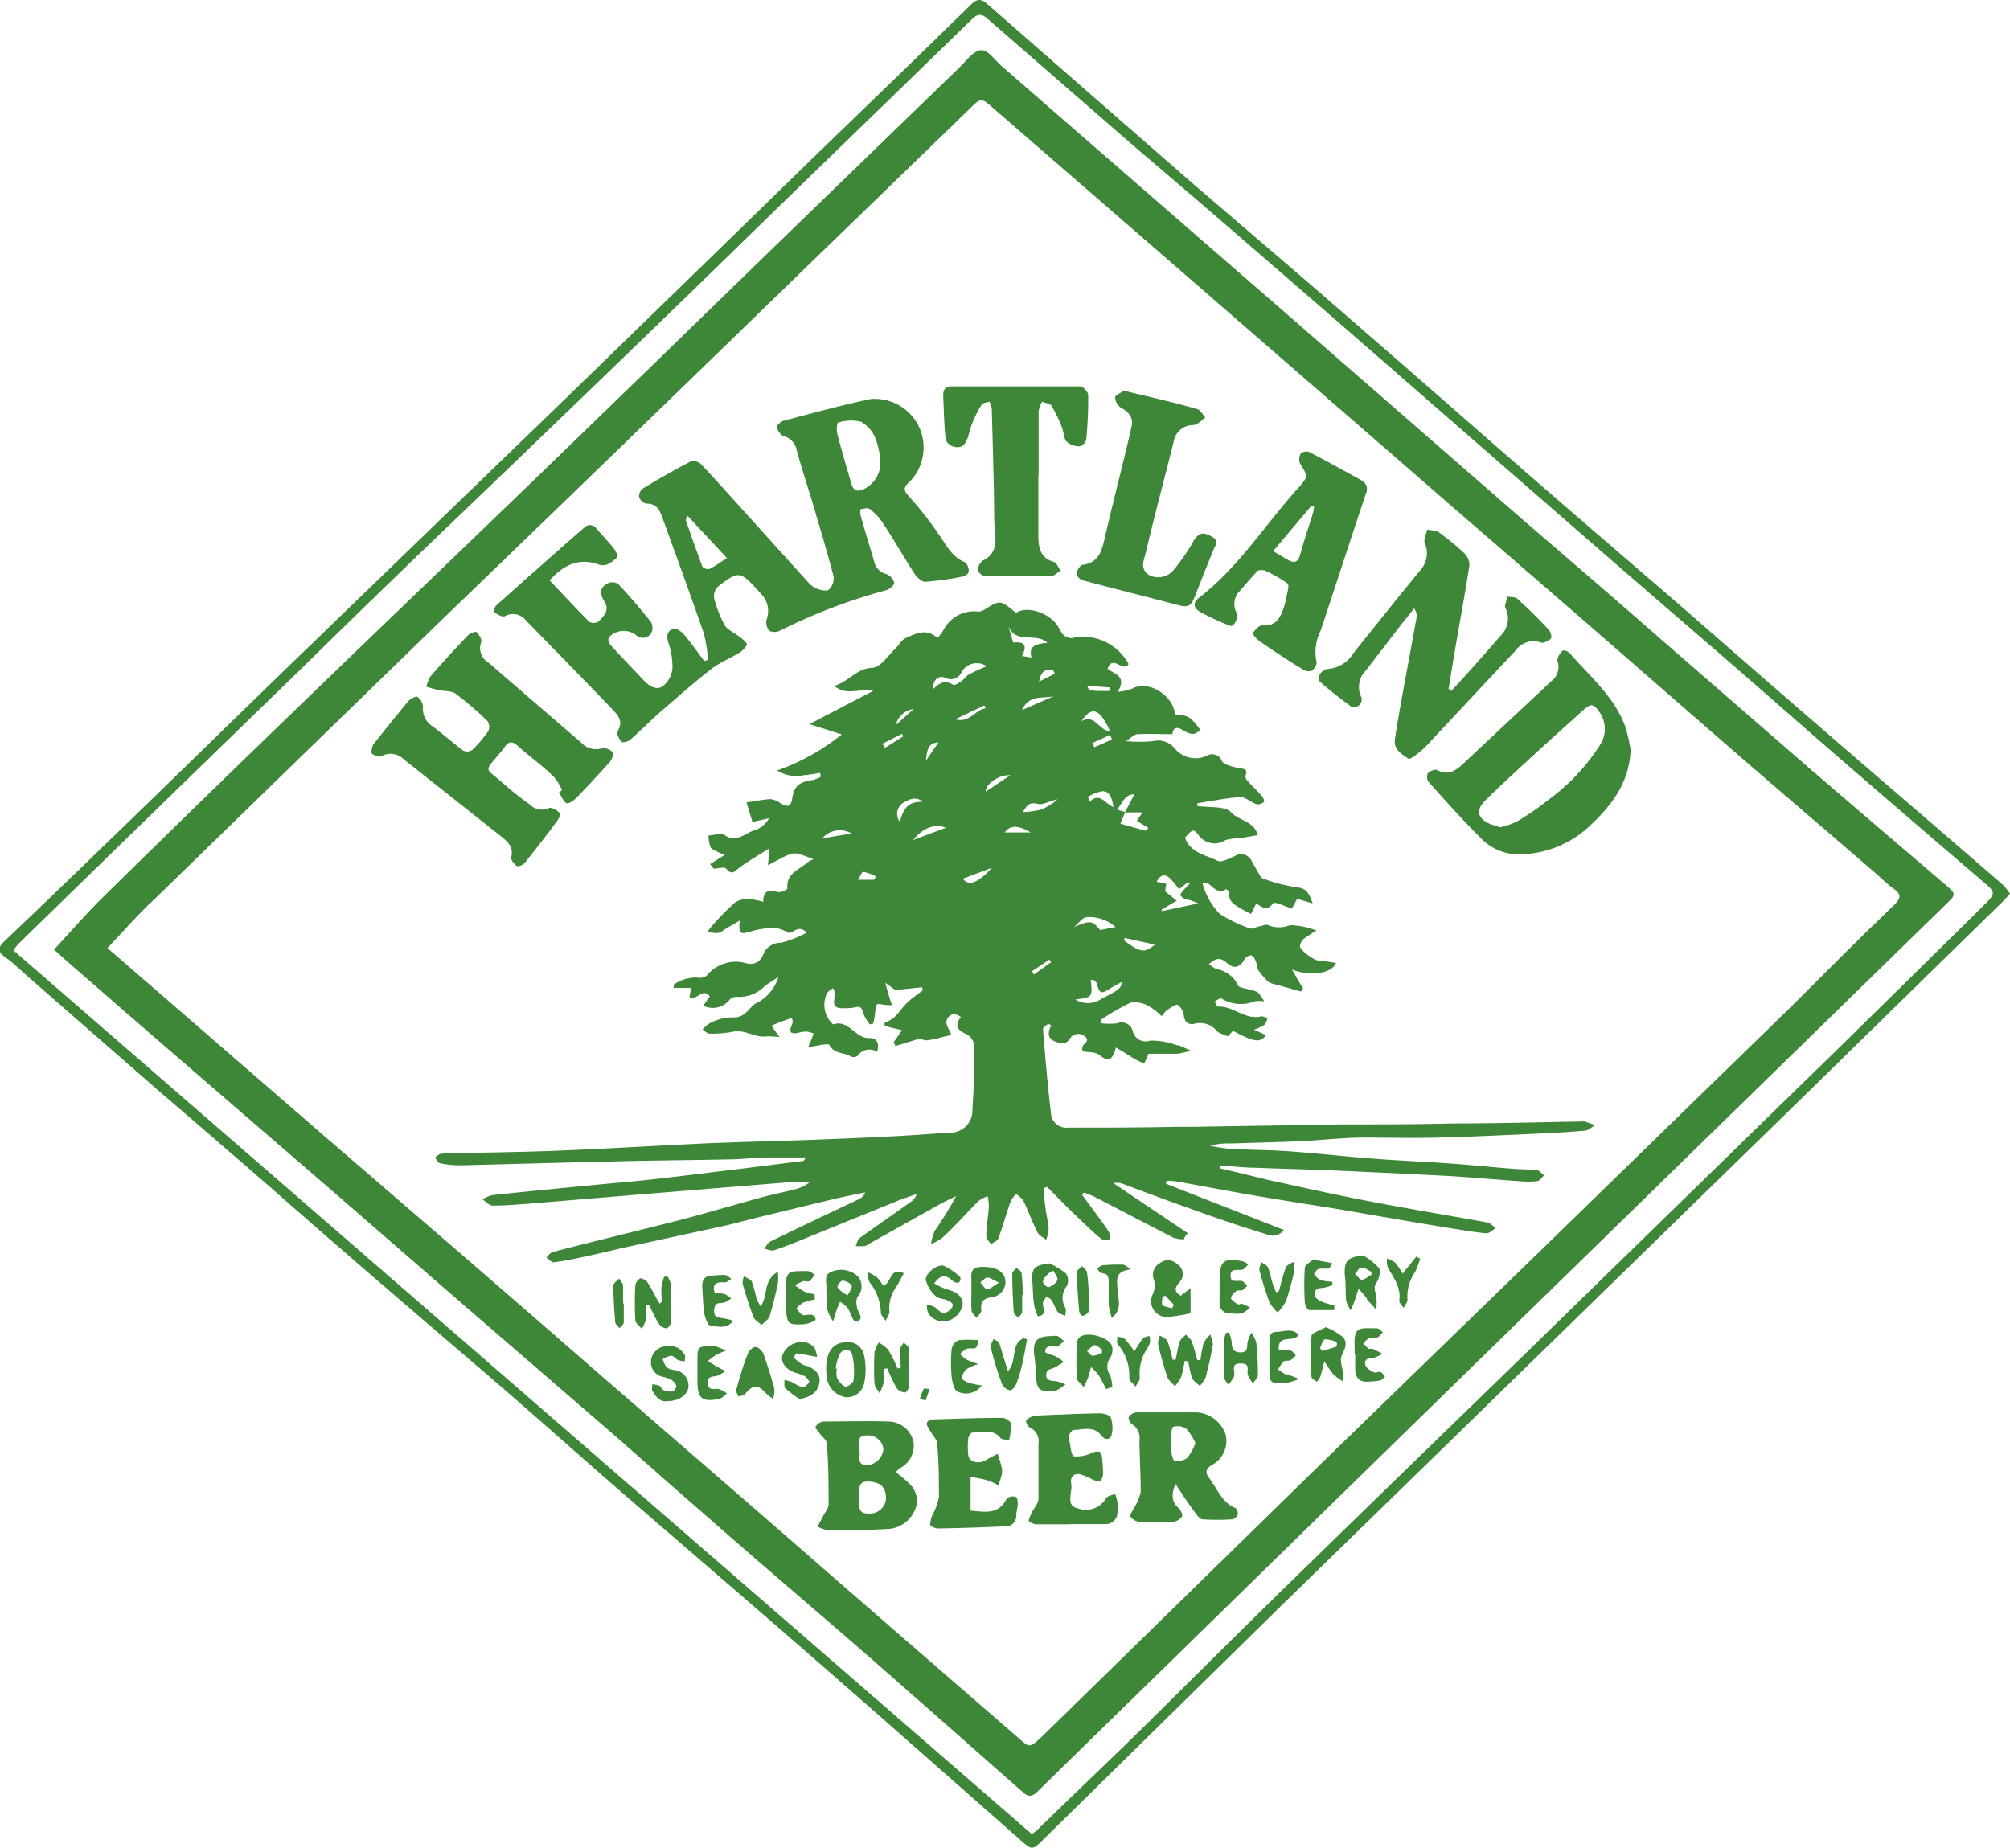
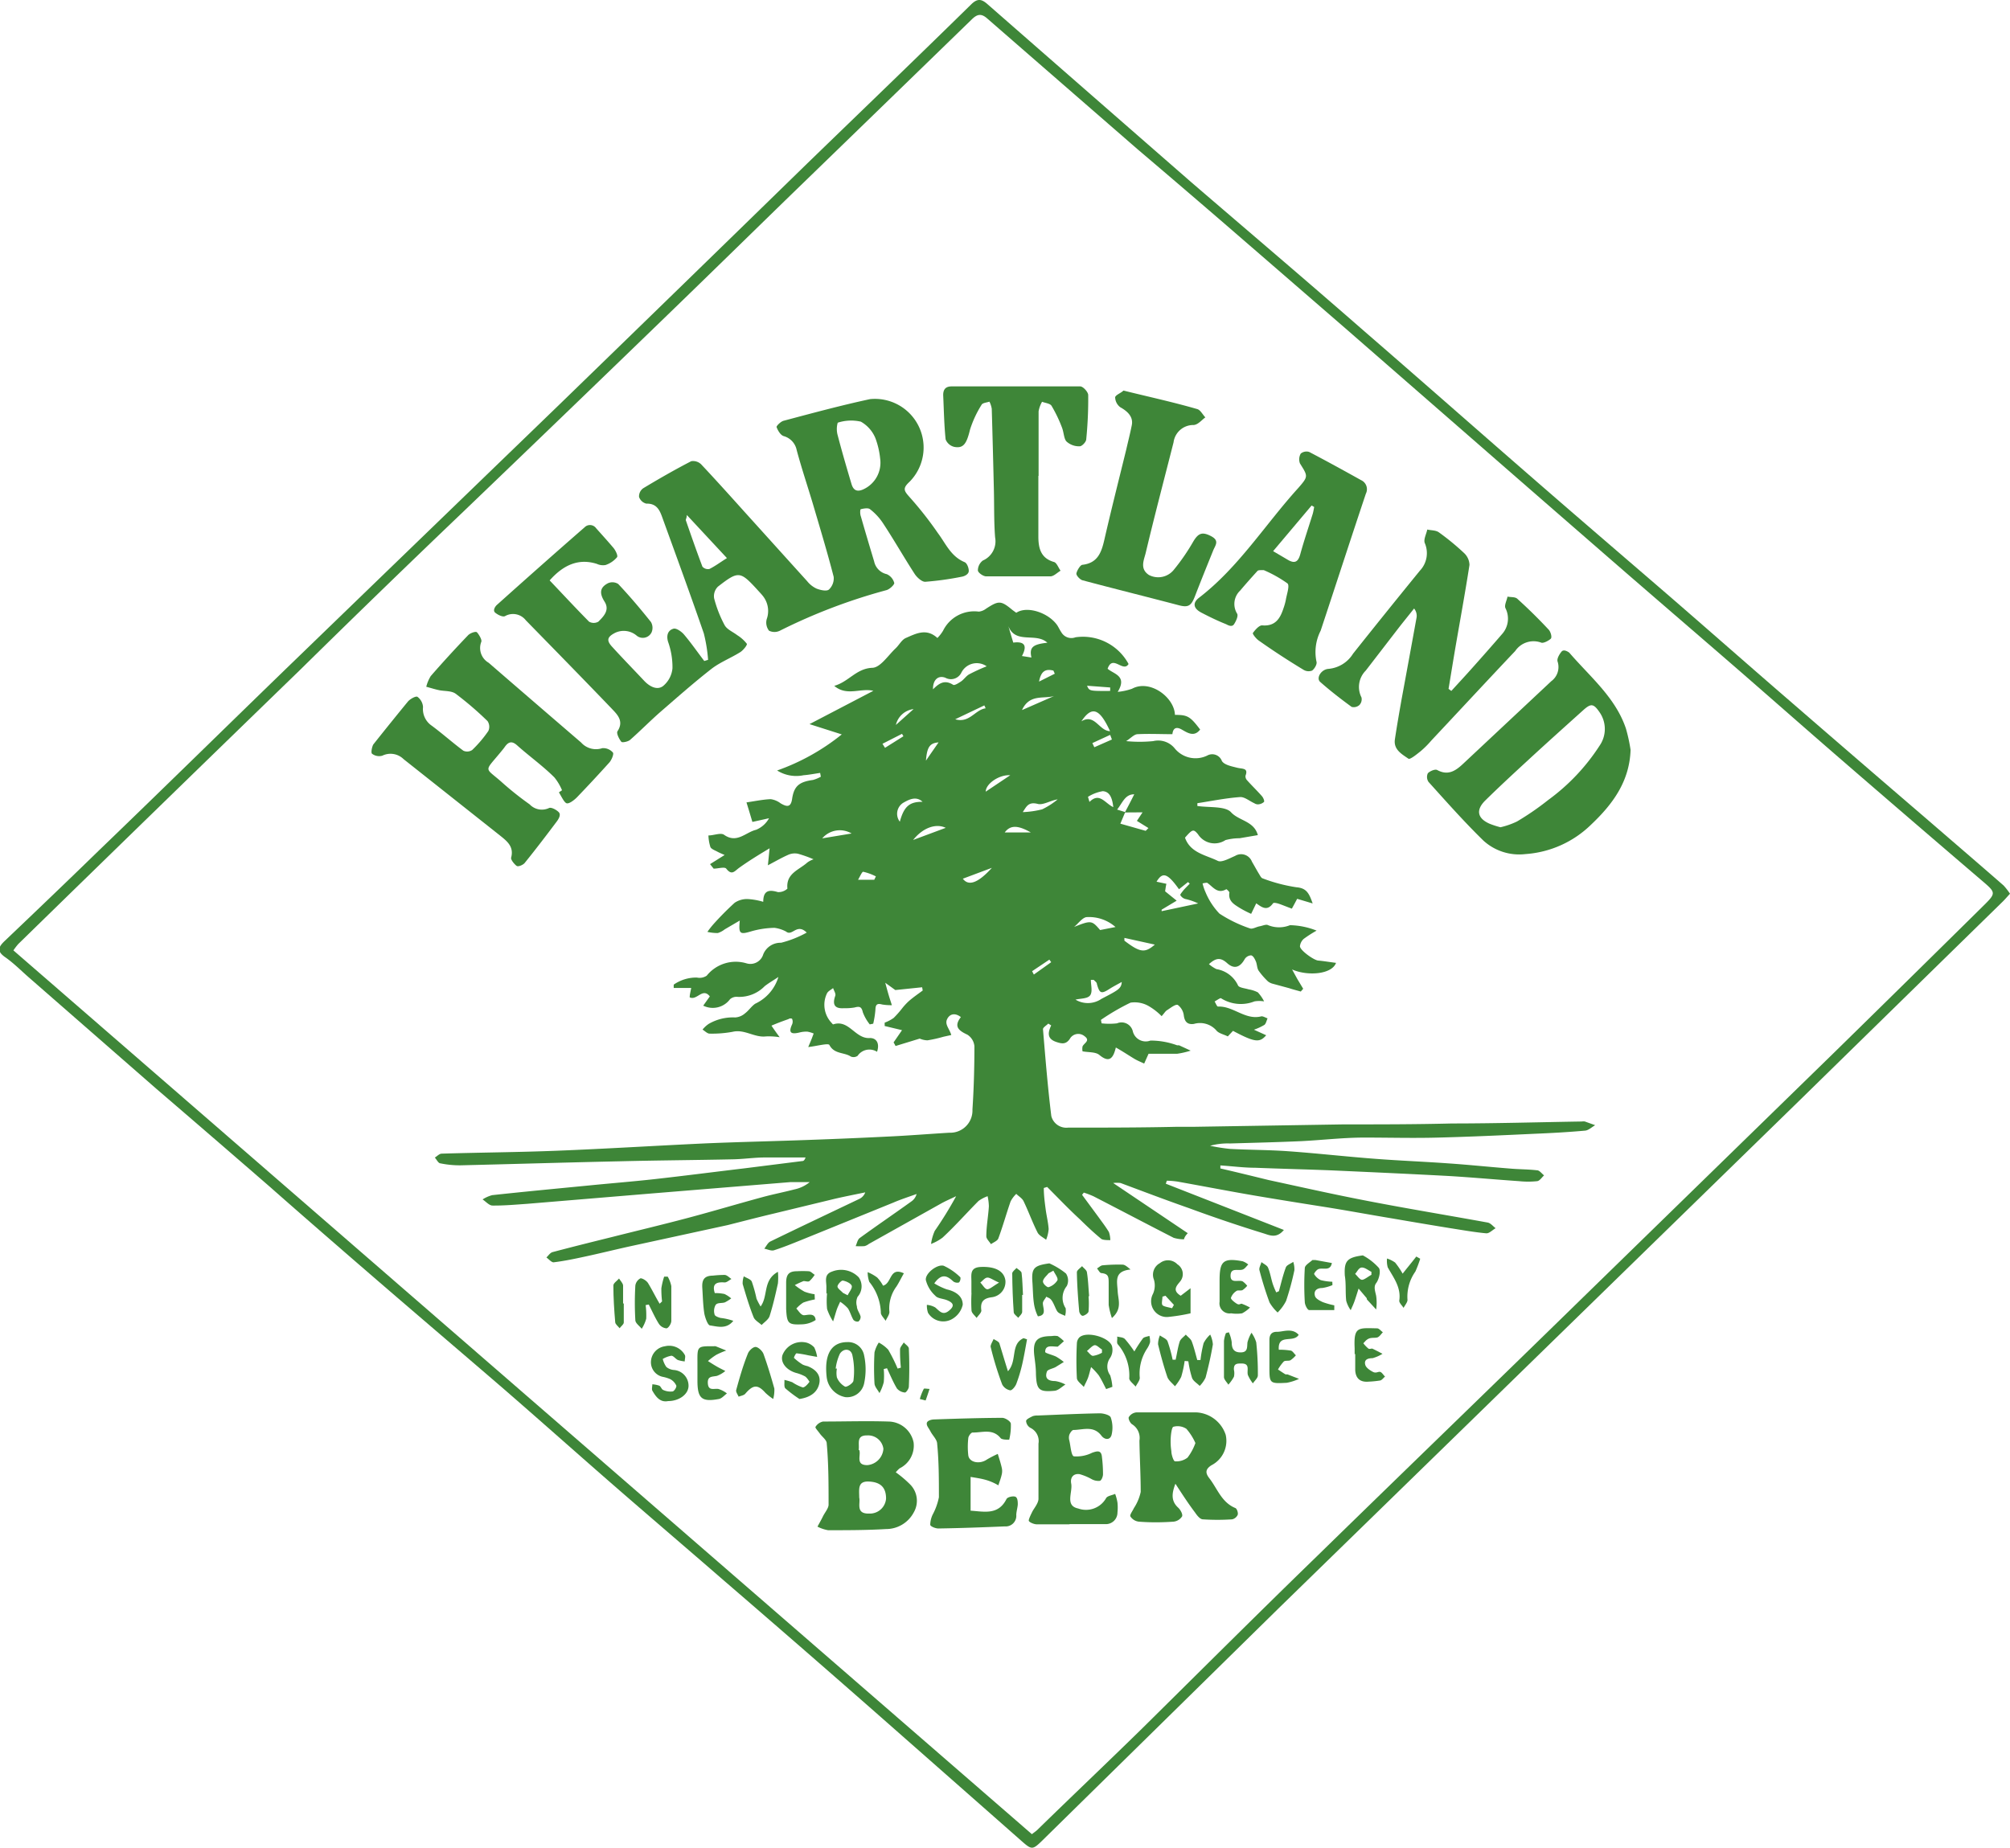
<svg xmlns="http://www.w3.org/2000/svg" viewBox="0 0 173.81 159.81">
  <defs>
    <style>.cls-1{fill:#3e8638;}</style>
  </defs>
  <title>hertland_logo</title>
  <g id="レイヤー_2" data-name="レイヤー 2">
    <g id="image">
      <g id="OYhaIL">
        <path class="cls-1" d="M173.81,77.3c-.26.28-.46.52-.68.73q-8.72,8.53-17.43,17.06l-27.68,27-17.44,17L90.13,159.19c-.86.84-.92.81-1.84,0q-6.5-5.73-13-11.45-6.3-5.53-12.65-11c-3.28-2.85-6.59-5.67-9.87-8.53s-6.79-6-10.21-8.94-7.09-6.07-10.62-9.12c-2.9-2.51-5.77-5-8.66-7.55q-4.86-4.22-9.75-8.42L2.45,84.5c-.65-.57-1.27-1.2-2-1.71s-.6-.87-.06-1.39c2.73-2.6,5.46-5.21,8.16-7.84C14.33,68,20.05,62.37,25.81,56.8Q37.08,45.9,48.36,35q10.72-10.4,21.41-20.83C74.51,9.58,79.27,5,84,.36c.52-.5.87-.46,1.39,0Q94.2,8.07,103,15.75C108,20.05,113,24.3,117.92,28.6c4.78,4.14,9.52,8.32,14.29,12.47,3.65,3.18,7.32,6.33,11,9.5s7.52,6.56,11.29,9.82q6.15,5.33,12.31,10.62c2.15,1.86,4.31,3.71,6.45,5.58A5.85,5.85,0,0,1,173.81,77.3ZM89.23,158.64c.19-.15.33-.24.46-.36,3-2.93,6.07-5.84,9.07-8.78,5.06-5,10.07-10,15.14-14.92,7.66-7.48,15.37-14.92,23-22.38l21.64-21.1q6.43-6.3,12.85-12.64c1.27-1.25,1.25-1.22-.11-2.38q-6.15-5.26-12.26-10.55c-2.92-2.53-5.81-5.08-8.72-7.61-3.7-3.21-7.42-6.4-11.11-9.61s-7.44-6.47-11.15-9.71L116.33,28.39l-9.79-8.48c-2.72-2.35-5.45-4.69-8.17-7q-6.5-5.65-13-11.31c-.51-.45-.86-.39-1.33.07Q76.29,9.2,68.51,16.74c-3.62,3.52-7.22,7.05-10.85,10.56Q48.9,35.78,40.1,44.22,33,51,26,57.89,13.75,69.77,1.58,81.65a5.46,5.46,0,0,0-.42.55Z" />
-         <path class="cls-1" d="M4.67,82.14c1.47-1.59,2.78-3.11,4.2-4.51q8.27-8.13,16.6-16.17c7.09-6.86,14.22-13.68,21.32-20.54q10.08-9.75,20.13-19.54Q74.94,13.6,83,5.8c.57-.55,1.18-1.42,1.82-1.46s1.21.87,1.8,1.38L104.87,21.6q5.52,4.78,11,9.57,7.9,6.88,15.81,13.78c4,3.45,8,6.87,11.91,10.31,4.34,3.76,8.67,7.55,13,11.3q5.82,5,11.68,10c.87.75.89.79.07,1.59l-37.46,36.57q-15.06,14.7-30.09,29.41c-3.69,3.61-7.4,7.21-11.09,10.84-.45.44-.76.47-1.23.06Q82,149.3,75.46,143.57c-3.63-3.17-7.3-6.29-10.93-9.44-3.81-3.31-7.6-6.65-11.41-10q-6.93-6-13.88-12l-10-8.69q-5.42-4.69-10.86-9.38Q12.12,88.66,5.86,83.2C5.4,82.81,5,82.4,4.67,82.14ZM9.29,82l.74.64L28,98.22q6,5.18,12,10.35,6.23,5.39,12.42,10.79l13.94,12.09c3.76,3.27,7.52,6.56,11.29,9.83q5.19,4.51,10.37,9c1,.88,1,.92,2,0q12.28-12,24.54-24,9.27-9,18.54-18,10.83-10.55,21.66-21.09c3-3,6-6,9.05-8.94.46-.45.7-.84,0-1.34s-1.1-.94-1.65-1.41c-4-3.46-8.06-6.91-12.07-10.39-4.34-3.76-8.66-7.55-13-11.32l-12.24-10.6c-3.33-2.89-6.65-5.8-10-8.69l-14.2-12.34L85.86,9.33c-1-.89-1.07-.87-2,.07Q71.36,21.5,58.89,33.61,48.51,43.68,38.1,53.71q-12.36,12-24.68,24C12,79,10.73,80.49,9.29,82Z" />
        <path class="cls-1" d="M102.38,107.19a3.13,3.13,0,0,1-.89-.13c-2.32-1.19-4.62-2.4-6.93-3.59a7.67,7.67,0,0,0-.84-.32l-.15.19L95,105.28c.3.42.62.83.89,1.28a2.18,2.18,0,0,1,.12.7c-.26,0-.6,0-.77-.1-.65-.53-1.26-1.11-1.86-1.7-1-.92-1.89-1.86-2.83-2.8l-.29.09c0,.61.08,1.23.16,1.83s.22,1.14.26,1.72a3.15,3.15,0,0,1-.22.93c-.26-.21-.62-.37-.75-.65-.44-.87-.77-1.8-1.2-2.69-.12-.25-.42-.42-.63-.63a2.47,2.47,0,0,0-.49.65c-.37,1.06-.67,2.15-1.06,3.2-.08.22-.42.34-.64.5-.14-.23-.4-.46-.4-.68,0-.87.17-1.73.22-2.6a4.41,4.41,0,0,0-.11-.87,3.21,3.21,0,0,0-.78.41c-1,1-2,2.14-3.11,3.17a4,4,0,0,1-1,.55,4.1,4.1,0,0,1,.32-1.13,32.41,32.41,0,0,0,1.85-3c-.45.22-.91.41-1.35.66l-6.2,3.47a1,1,0,0,1-.38.19,6.43,6.43,0,0,1-.76,0c.11-.23.16-.56.35-.7,1.47-1.07,3-2.11,4.46-3.16a1.12,1.12,0,0,0,.46-.65c-.69.25-1.38.47-2,.74l-8,3.25c-.77.31-1.55.63-2.34.88-.24.07-.55-.09-.83-.14.17-.21.3-.51.52-.62,2.57-1.25,5.15-2.47,7.73-3.7a1,1,0,0,0,.48-.55c-.87.18-1.74.35-2.61.55l-5.29,1.28c-1.35.32-2.69.67-4,1l-8.46,1.84c-1.32.29-2.63.62-3.95.9-.87.19-1.75.37-2.64.48-.19,0-.41-.27-.62-.42.17-.16.32-.4.52-.46,1.73-.46,3.47-.89,5.2-1.32,2.18-.55,4.37-1.07,6.55-1.65s4.28-1.21,6.42-1.79c.92-.25,1.85-.43,2.77-.67a3.06,3.06,0,0,0,1.31-.63c-.55,0-1.1,0-1.65,0l-12.21,1-10.57.88c-1,.07-2,.16-3,.15-.29,0-.57-.34-.86-.53a2.9,2.9,0,0,1,.83-.37c2.76-.3,5.53-.56,8.29-.83,1.9-.19,3.8-.34,5.7-.55,2.61-.29,5.22-.63,7.83-.94l5-.63c.1,0,.19-.06.28-.31-1.16,0-2.32,0-3.48,0-.93,0-1.85.14-2.78.16-3.25.07-6.51.09-9.76.17-4.61.1-9.22.24-13.83.35a8.29,8.29,0,0,1-1.72-.17c-.19,0-.33-.33-.49-.5.2-.12.39-.34.6-.34,3.3-.1,6.61-.12,9.91-.25,4.32-.17,8.63-.44,12.95-.64,2.6-.11,5.22-.17,7.83-.26s5.16-.19,7.73-.32c1.83-.08,3.65-.23,5.47-.34a1.92,1.92,0,0,0,2-2c.12-1.83.17-3.65.17-5.48a1.32,1.32,0,0,0-.61-1c-.75-.35-1.2-.7-.56-1.52-.54-.42-1-.25-1.2.2s.21.8.37,1.35l-.68.15a11.4,11.4,0,0,1-1.38.31,1.85,1.85,0,0,1-.67-.15l-2.09.64a3.07,3.07,0,0,0-.17-.31l.73-1.06-1.5-.36c0-.1,0-.19,0-.29a3.4,3.4,0,0,0,.78-.41,8.54,8.54,0,0,0,.74-.84,5.22,5.22,0,0,1,.6-.64c.37-.32.78-.6,1.17-.89l-.05-.28-2.32.24L76.55,85c.1.37.2.74.31,1.11s.18.55.26.83a4.68,4.68,0,0,1-.84-.06c-.43-.12-.57,0-.58.45a8.23,8.23,0,0,1-.19,1.21l-.3.06a3.84,3.84,0,0,1-.6-1.05c-.11-.5-.3-.52-.72-.41a4.59,4.59,0,0,1-.91.06c-.86.06-1-.36-.75-1.08.06-.18-.12-.44-.19-.66-.18.15-.43.26-.53.46a2.27,2.27,0,0,0,.42,2.57s.09.12.12.11c1.37-.46,1.9,1.28,3.18,1.18.58,0,.85.49.61,1.19a1.23,1.23,0,0,0-1.68.35.61.61,0,0,1-.59.06c-.57-.38-1.43-.19-1.85-1-.09-.18-1.1.1-1.83.18.11-.26.21-.49.3-.72l.17-.45a2.67,2.67,0,0,0-.53-.16,2.28,2.28,0,0,0-.69.07c-.7.17-1,.06-.64-.71a.6.6,0,0,0,0-.45c0-.06-.22-.08-.31,0-.48.17-1,.36-1.48.57,0-.08,0,0,0,0,.23.34.47.68.71,1a5.85,5.85,0,0,0-1.18-.07c-1,.12-1.85-.64-2.88-.4a9.76,9.76,0,0,1-2,.16c-.2,0-.41-.23-.61-.35a2.45,2.45,0,0,1,.53-.49A4.16,4.16,0,0,1,63.58,88a1.42,1.42,0,0,0,.85-.36c.32-.24.55-.61.88-.83a3.73,3.73,0,0,0,2-2.31c-.46.31-.85.53-1.19.8a3.07,3.07,0,0,1-2.33.92.86.86,0,0,0-.66.2,1.86,1.86,0,0,1-2.32.56l.57-.8c-.63-.8-1.11.39-1.74.08,0-.23.07-.47.13-.81H58.26a2.54,2.54,0,0,1,0-.29,3.41,3.41,0,0,1,2-.61,1.12,1.12,0,0,0,.85-.16,3.22,3.22,0,0,1,3.44-1.07A1.16,1.16,0,0,0,66,82.54a1.61,1.61,0,0,1,1.54-1,9.19,9.19,0,0,0,2.22-.88c-.87-.85-1.24.36-1.79-.09a2.89,2.89,0,0,0-1-.32,7.71,7.71,0,0,0-2,.3c-1,.3-1.11.23-1-.93l-1.3.76a1.85,1.85,0,0,1-.6.32,4,4,0,0,1-.9-.1,7.84,7.84,0,0,1,.5-.64,25.39,25.39,0,0,1,1.86-1.88,1.91,1.91,0,0,1,1.12-.32A5.81,5.81,0,0,1,66,78c0-1,.51-1.07,1.27-.84a1.14,1.14,0,0,0,.82-.3c-.14-1.32,1-1.61,1.72-2.26a2,2,0,0,1,.54-.28A10.79,10.79,0,0,0,69,73.84a1.4,1.4,0,0,0-.81.08c-.55.24-1.07.54-1.79.92.07-.64.1-1,.15-1.47-1,.6-1.83,1.11-2.65,1.7-.39.29-.62.67-1.1.06-.14-.18-.71,0-1.09,0l-.31-.39,1.26-.79c-.27-.12-.47-.2-.65-.3s-.5-.21-.58-.39a3.71,3.71,0,0,1-.17-1c.46,0,1.06-.26,1.35-.06,1.11.79,1.87-.22,2.77-.43a2.24,2.24,0,0,0,1.12-1l-1.44.32c-.2-.68-.37-1.24-.51-1.69.7-.1,1.4-.25,2.09-.28a1.83,1.83,0,0,1,.86.36c.52.3.89.4,1-.41.17-1.1.63-1.45,1.8-1.61a3.26,3.26,0,0,0,.68-.28l-.06-.33c-.48.07-1,.17-1.43.2a3.1,3.1,0,0,1-2.29-.41,18.91,18.91,0,0,0,5.59-3.12L70,62.63l5.52-2.88c-1.1-.27-2.29.5-3.38-.43,1.25-.35,1.89-1.49,3.27-1.56.69,0,1.33-1,2-1.65.33-.29.55-.77.92-.93.86-.37,1.77-.88,2.73,0a3.27,3.27,0,0,0,.49-.63,3,3,0,0,1,3.09-1.65,1.24,1.24,0,0,0,.62-.25c1.11-.72,1.29-.72,2.29.11l.33.24c.94-.63,2.8,0,3.55,1.09.12.19.22.41.35.6a1,1,0,0,0,1.22.43,4.48,4.48,0,0,1,4.59,2.31c-.47.78-1.38-.86-1.81.41.51.46,1.73.6.87,2a5.21,5.21,0,0,0,1.24-.27c1.55-.84,3.66.74,3.71,2.26,1.09,0,1.32.13,2.18,1.27-.52.67-1.08.29-1.59,0s-.76-.09-.81.4c-1,0-2-.05-3,0-.31,0-.61.36-1,.6a11.9,11.9,0,0,0,2.34,0,1.84,1.84,0,0,1,1.87.64,2.32,2.32,0,0,0,2.8.61.89.89,0,0,1,1.27.47c.21.34.84.46,1.31.58s1,0,.73.7a.51.51,0,0,0,.14.39c.42.47.88.91,1.29,1.38.11.13.23.41.17.49a.83.83,0,0,1-.52.21.57.57,0,0,1-.32-.1c-.41-.18-.84-.56-1.23-.53-1.24.09-2.46.34-3.69.53,0,.08,0,.16,0,.24,1,.15,2.37,0,2.89.52.68.77,2,.76,2.34,2l-1.58.27a4.79,4.79,0,0,0-1.22.16,1.7,1.7,0,0,1-2.38-.51c-.39-.46-.47-.44-1.12.3.46,1.32,1.8,1.5,2.82,2,.33.18,1-.2,1.51-.42a1,1,0,0,1,1.46.5c.22.37.42.75.65,1.12.07.12.16.29.27.32a14,14,0,0,0,2.92.77c.88.07,1.1.52,1.41,1.4l-1.34-.4c-.13.24-.27.51-.46.85-.36-.13-.7-.27-1-.38s-.57-.16-.63-.08c-.52.73-1,.31-1.45,0l-.44.91a9,9,0,0,1-1-.52c-.47-.3-1-.58-.88-1.32,0-.08-.24-.3-.27-.29-.78.45-1.16-.23-1.66-.56,0,0-.17,0-.39.06a4.09,4.09,0,0,0,.26.77,6,6,0,0,0,1.2,1.84,11.52,11.52,0,0,0,2.64,1.28c.22.08.54-.13.82-.18s.57-.2.75-.1a2.52,2.52,0,0,0,1.89,0,6.58,6.58,0,0,1,2.3.47,10.23,10.23,0,0,0-1.12.72,1,1,0,0,0-.32.63c0,.35,1.2,1.21,1.58,1.24s1,.13,1.54.2c-.36,1-2.46,1.16-3.8.57l.45.82.51.85-.21.24c-.34-.1-.68-.18-1-.29L110,85.07a1.13,1.13,0,0,1-.36-.19,6.36,6.36,0,0,1-.8-.92c-.15-.22-.13-.54-.24-.8s-.24-.49-.41-.53a.69.69,0,0,0-.56.33c-.41.73-.92.88-1.52.34s-1-.42-1.57.09a3,3,0,0,0,.65.43,2.5,2.5,0,0,1,1.86,1.4c.08.21.6.25.92.35a2.78,2.78,0,0,1,.8.26,3.48,3.48,0,0,1,.54.78,2.55,2.55,0,0,0-.83,0,3.2,3.2,0,0,1-2.91-.28c-.09,0-.36.19-.54.29.1.15.2.45.3.44,1.33-.06,2.36,1.21,3.76.84.15,0,.35.12.52.18-.09.19-.13.44-.27.56a4.7,4.7,0,0,1-.91.42l1.06.48c-.57.67-1,.61-2.87-.38l-.45.48c-.35-.18-.8-.26-1-.53a1.88,1.88,0,0,0-1.93-.55c-.5.07-.79-.13-.87-.71a1.34,1.34,0,0,0-.52-.93c-.2-.09-.63.26-.93.45-.14.08-.23.25-.47.52A5.26,5.26,0,0,0,99.3,87a2.42,2.42,0,0,0-1.54-.28,19.37,19.37,0,0,0-2.56,1.49l.06.3a5.89,5.89,0,0,0,1.33,0,1,1,0,0,1,1.37.7,1.15,1.15,0,0,0,1.52.79,6.63,6.63,0,0,1,2.31.41l.17,0,1,.46a7,7,0,0,1-1.16.27c-.85,0-1.72,0-2.48,0l-.38.85c-.27-.13-.55-.24-.81-.39-.52-.31-1-.64-1.64-1-.24,1-.6,1.33-1.43.64-.33-.27-.93-.21-1.45-.31a1.15,1.15,0,0,1,0-.42c.12-.29.71-.5.17-.89a.84.84,0,0,0-1.28.25c-.32.45-.65.42-1.13.26-.81-.26-.79-.77-.47-1.44l-.25-.16c-.16.16-.47.34-.46.49.21,2.5.41,5,.72,7.51a1.34,1.34,0,0,0,1.45,1c3.1,0,6.21,0,9.32-.07.49,0,1,0,1.48,0l13-.21c3.14,0,6.27,0,9.4-.08,3.74,0,7.49-.11,11.23-.17a.75.75,0,0,1,.26,0l.89.32c-.29.16-.58.45-.88.47-1.44.13-2.89.21-4.33.27-2.78.13-5.57.26-8.35.33-2.14.06-4.28,0-6.41,0-1.82,0-3.64.22-5.46.31-2,.09-4.1.14-6.15.2a5.73,5.73,0,0,0-1.72.2,16.62,16.62,0,0,0,1.72.27c1.65.09,3.3.08,5,.2,2.54.18,5.06.47,7.6.66,2.08.16,4.17.24,6.25.39,1.79.12,3.57.31,5.36.45.78.07,1.56.06,2.34.15.22,0,.41.29.61.44-.2.18-.38.48-.6.5a7.41,7.41,0,0,1-1.56,0c-2.05-.14-4.09-.33-6.14-.45-3.35-.18-6.69-.33-10-.48-2.23-.09-4.46-.14-6.69-.23-1,0-2-.14-3-.2l0,.26c1.39.32,2.77.66,4.16,1,2.86.62,5.7,1.26,8.57,1.81,3.45.67,6.93,1.24,10.39,1.87.25.05.46.32.68.49-.27.15-.55.46-.81.44-1-.09-2.06-.28-3.09-.44q-2.52-.41-5-.84c-2-.33-3.92-.69-5.88-1s-4.1-.65-6.15-1-4.38-.8-6.56-1.19a7.45,7.45,0,0,0-.94-.08l-.09.26,10.21,4c-.62.75-1.21.47-1.71.31q-3.25-1-6.48-2.19c-2-.7-4-1.46-5.93-2.18a2.61,2.61,0,0,0-.64,0l6.45,4.34C102.47,106.91,102.42,107.05,102.38,107.19ZM97.27,70.27c.27-.51.53-1,.81-1.57-.8,0-1,.72-1.48,1.32l.7.22-.42,1,2.19.62.24-.24-1-.62.49-.74Zm3.48,6.82,1,.81-1.3.78v.13l3.16-.67a5.05,5.05,0,0,0-1.13-.39.75.75,0,0,1-.42-.34c0-.07.16-.26.26-.39s.37-.39.56-.59l-.15-.14-.78.62c-1-1.4-1.42-1.52-1.94-.65l.85.18C100.79,76.77,100.76,77.05,100.75,77.09ZM90.57,55.59c-1-.92-2.75.16-3.37-1.43.13.46.27.92.42,1.42,1-.13,1.22.28.75,1.16l.82.13C89,56,89.28,55.73,90.57,55.59ZM93,86.46a2.08,2.08,0,0,0,2.25-.07c1.42-.74,1.72-.88,1.75-1.46-.37.21-.73.39-1.07.61-.71.45-.85.39-1.08-.44,0-.14-.18-.24-.27-.35l-.25,0c0,.45.16,1-.05,1.32S93.45,86.35,93,86.46ZM85.32,57.63a1.49,1.49,0,0,0-2.2.57,1,1,0,0,1-1.37.42c-.63-.24-1.09.19-1.07,1,.52-.52,1-.86,1.74-.39.12.08.49-.16.71-.31s.43-.47.7-.61A15.44,15.44,0,0,1,85.32,57.63ZM96.46,80.18A3.46,3.46,0,0,0,94,79.32c-.37,0-.75.55-1.12.85,1.47-.58,1.53-.57,2.25.27Zm-3-17.76c1.2-.78,1.56.8,2.53.82C95.09,61.28,94.42,61,93.49,62.42ZM99.86,81.7l-2.63-.58,0,.24C98.58,82.39,99,82.45,99.86,81.7ZM94.08,68.92l.13.44c.87-.87,1.34.12,2.06.45-.09-.77-.29-1.34-.91-1.38A3.45,3.45,0,0,0,94.08,68.92ZM81.78,71.6c-.81-.39-1.93-.06-2.82,1.05Zm-2-2.25c-.56-.52-1.17-.2-1.65.07a1.12,1.12,0,0,0-.32,1.65C78.17,69.74,78.66,69.34,79.76,69.35Zm8.68.89A8,8,0,0,0,90.12,70a6.63,6.63,0,0,0,1.34-.86c-.63.09-1.26.52-1.73.39C88.91,69.32,88.75,69.79,88.44,70.24ZM83.26,76c.48.65,1.29.41,2.51-.94Zm5.13-14.59,2.76-1.21C90.26,60.47,89.05,60,88.39,61.38ZM71.1,72.51l2.54-.42A2,2,0,0,0,71.1,72.51ZM96,59.76c0-.1,0-.2,0-.3L94,59.31C94.2,59.77,94.2,59.77,96,59.76Zm-8.64,7.29c-1-.06-2.13.77-2.12,1.42Zm-2.14-5.78c0-.08-.07-.17-.1-.26l-2.52,1.2C83.82,62.57,84.31,61.41,85.19,61.27ZM75.6,76.09l.14-.29a4.55,4.55,0,0,0-1.1-.4c-.1,0-.27.4-.44.69ZM86.88,72h2.26C88,71.35,87.36,71.36,86.88,72Zm7.58-7.73.17.36,1.52-.67L96,63.56Zm-3.25-6L91.09,58c-.65-.16-1.06,0-1.24.95ZM79,61.33a1.79,1.79,0,0,0-1.53,1.37Zm-2.69,3,.22.35,1.59-1L78,63.47ZM89.25,84l.15.29,1.5-1.07L90.74,83ZM81.16,64.21c-.76.06-1,.4-1.09,1.58C80.42,65.27,80.81,64.72,81.16,64.21Z" />
        <path class="cls-1" d="M47.53,50.2c1.17,1.23,2.27,2.42,3.41,3.57a.81.81,0,0,0,.8,0c.46-.46,1-1,.54-1.73s-.42-1.23.3-1.6a.94.94,0,0,1,.88.07c1,1.06,1.93,2.16,2.83,3.29a1,1,0,0,1,.05.9.84.84,0,0,1-1.27.29,1.73,1.73,0,0,0-1.87-.26c-.71.36-.78.67-.24,1.24.91,1,1.83,1.94,2.74,2.91.46.49,1.1.84,1.62.47a2.26,2.26,0,0,0,.83-1.55,6.52,6.52,0,0,0-.38-2.29c-.17-.57,0-1,.46-1.13.23-.08.68.23.9.48.63.74,1.18,1.54,1.77,2.31l.33-.1a13.18,13.18,0,0,0-.37-2.29c-1.14-3.3-2.34-6.58-3.53-9.86-.24-.67-.46-1.39-1.44-1.36a.89.89,0,0,1-.63-.58.86.86,0,0,1,.36-.75c1.36-.82,2.74-1.61,4.15-2.34a1,1,0,0,1,.86.27c1.27,1.35,2.51,2.73,3.75,4.11,1.81,2,3.61,4,5.42,6a2.26,2.26,0,0,0,.81.64c.33.13.87.25,1.07.08a1.33,1.33,0,0,0,.41-1.1c-.54-2.1-1.17-4.18-1.78-6.25-.47-1.58-1-3.15-1.42-4.72a1.57,1.57,0,0,0-1.12-1.2c-.27-.08-.51-.48-.62-.79,0-.11.37-.48.62-.54,2.48-.66,5-1.34,7.47-1.87a4.21,4.21,0,0,1,3.41,7.15c-.62.57-.48.78,0,1.32a31.38,31.38,0,0,1,2.46,3.13c.68.91,1.11,2,2.3,2.5.21.08.38.53.36.79s-.36.43-.6.47a26.26,26.26,0,0,1-3.17.44c-.29,0-.7-.37-.9-.67-.94-1.45-1.82-3-2.76-4.42a5,5,0,0,0-1.11-1.19c-.16-.13-.54-.06-.79,0-.07,0-.08.42,0,.62.37,1.3.76,2.6,1.15,3.9a1.43,1.43,0,0,0,1.09,1.1,1.15,1.15,0,0,1,.65.77c0,.15-.39.53-.67.61a48.92,48.92,0,0,0-9.22,3.51,1.06,1.06,0,0,1-.94,0,1.14,1.14,0,0,1-.2-1,2.08,2.08,0,0,0-.33-2c-.14-.18-.31-.35-.46-.52-1.51-1.65-1.65-1.67-3.43-.29a1.16,1.16,0,0,0-.33,1,10.44,10.44,0,0,0,.91,2.33c.21.38.72.58,1.08.86a3.22,3.22,0,0,1,.84.75c.06.1-.31.56-.56.72-.81.51-1.72.86-2.47,1.43-1.5,1.17-2.93,2.43-4.37,3.68-.92.8-1.77,1.67-2.69,2.48-.18.16-.68.26-.76.17-.2-.25-.45-.75-.33-.92.53-.81.06-1.36-.41-1.85-2.49-2.6-5-5.16-7.52-7.74a1.4,1.4,0,0,0-1.8-.36c-.2.1-.62-.11-.85-.3s0-.55.17-.69c2.51-2.25,5-4.46,7.56-6.69a.65.65,0,0,1,1,.08c.5.56,1,1.11,1.5,1.7.18.22.4.67.31.8a2.21,2.21,0,0,1-1,.68,1.27,1.27,0,0,1-.75-.1C50.06,48.28,48.74,48.83,47.53,50.2ZM76.11,39.67a7.11,7.11,0,0,0-.41-1.77,2.91,2.91,0,0,0-1.26-1.43,3.74,3.74,0,0,0-2,.09,2,2,0,0,0,0,1.1c.37,1.42.78,2.82,1.2,4.23.15.48.44.69,1,.44A2.53,2.53,0,0,0,76.11,39.67ZM59.39,44.54c0,.27-.11.38-.08.47.46,1.33.92,2.65,1.43,4a.64.64,0,0,0,.61.2c.5-.25.95-.59,1.51-.94Z" />
        <path class="cls-1" d="M48.6,68.35a4.47,4.47,0,0,0-.66-1.11c-1-1-2.17-1.83-3.23-2.78-.45-.4-.75-.3-1.06.14-.11.16-.25.32-.38.48-1.46,1.77-1.36,1.23.22,2.66a27.29,27.29,0,0,0,2.31,1.83,1.45,1.45,0,0,0,1.67.32c.19-.1.65.15.85.36s0,.55-.13.74c-.92,1.23-1.85,2.45-2.82,3.65-.14.17-.54.34-.68.26s-.54-.52-.49-.72c.25-.93-.32-1.4-.92-1.88L34.9,65.66a1.61,1.61,0,0,0-1.84-.3,1,1,0,0,1-.89-.17c-.11-.09,0-.61.11-.8,1-1.26,2-2.5,3-3.72.19-.22.68-.49.82-.4a1.19,1.19,0,0,1,.48.88,1.74,1.74,0,0,0,.76,1.62c.93.69,1.8,1.47,2.73,2.16a.79.79,0,0,0,.76-.06,10.45,10.45,0,0,0,1.4-1.65.88.88,0,0,0-.07-.85A28.31,28.31,0,0,0,39.4,60c-.37-.27-1-.21-1.45-.31s-.73-.2-1.09-.29a3.25,3.25,0,0,1,.39-.93q1.57-1.8,3.23-3.53c.17-.18.64-.35.75-.26s.47.63.39.83a1.47,1.47,0,0,0,.63,1.81q4,3.46,8,6.9a1.72,1.72,0,0,0,1.83.49,1.1,1.1,0,0,1,.92.38c.1.12-.11.63-.3.85-.9,1-1.83,2-2.79,3-.25.26-.72.62-.93.53s-.44-.6-.65-.94Z" />
        <path class="cls-1" d="M141,64.86c-.09,2.74-1.56,4.71-3.41,6.46a9,9,0,0,1-5.68,2.55,4.59,4.59,0,0,1-3.63-1.16c-1.66-1.62-3.2-3.36-4.75-5.08a.76.76,0,0,1-.06-.75c.18-.19.63-.38.81-.28.94.51,1.59.07,2.24-.54l7.62-7.14a1.52,1.52,0,0,0,.55-1.7c-.08-.24.15-.63.34-.86s.55,0,.67.09c1.79,2.08,4,3.88,4.9,6.57A14.35,14.35,0,0,1,141,64.86Zm-11.25,6.69a6.75,6.75,0,0,0,1.43-.5,23.94,23.94,0,0,0,2.7-1.86,17.65,17.65,0,0,0,4.45-4.71,2.53,2.53,0,0,0,0-2.86c-.52-.76-.74-.81-1.42-.2-1.61,1.45-3.23,2.9-4.82,4.37-1.24,1.14-2.47,2.28-3.67,3.46-.82.82-.66,1.54.4,2A7.58,7.58,0,0,0,129.75,71.55Z" />
        <path class="cls-1" d="M125.5,59.76c.64-.7,1.28-1.39,1.91-2.1.83-.93,1.66-1.87,2.47-2.81a2,2,0,0,0,.3-2.25c-.11-.26.11-.65.18-1,.3.07.68,0,.88.22.93.84,1.82,1.72,2.67,2.63.18.18.31.65.2.78s-.63.44-.84.35a1.91,1.91,0,0,0-2.24.72c-2.43,2.57-4.84,5.17-7.26,7.75a8,8,0,0,1-.92.92c-.34.27-.92.75-1.06.65-.56-.39-1.3-.78-1.17-1.67.17-1.14.37-2.28.57-3.42q.66-3.57,1.31-7.15a1,1,0,0,0-.22-.75c-.45.57-.91,1.13-1.36,1.71L118.1,58a2,2,0,0,0-.37,2.32.72.72,0,0,1-.18.66.73.73,0,0,1-.67.16c-.93-.68-1.85-1.39-2.72-2.16-.37-.33.08-1.09.73-1.13A2.78,2.78,0,0,0,117,56.54q2.87-3.61,5.78-7.18a2.2,2.2,0,0,0,.42-2.4c-.11-.32.14-.77.22-1.16.33.08.73.05,1,.24a21.36,21.36,0,0,1,2.21,1.82,1.46,1.46,0,0,1,.44,1c-.38,2.45-.83,4.89-1.25,7.34-.19,1.12-.37,2.25-.56,3.38Z" />
        <path class="cls-1" d="M109.28,49.31c-.34,0-.5,0-.56.09-.5.55-1,1.11-1.48,1.68a1.59,1.59,0,0,0-.26,2c.11.2-.1.65-.27.91s-.48.11-.68,0c-.73-.29-1.43-.63-2.14-1s-.77-.85-.22-1.28c3.45-2.65,5.73-6.35,8.61-9.52.87-1,.82-1,.13-2.11a1,1,0,0,1,.07-.85.78.78,0,0,1,.73-.14c1.51.79,3,1.61,4.49,2.44a.86.86,0,0,1,.41,1.17c-1.32,3.94-2.6,7.9-3.91,11.85a4.05,4.05,0,0,0-.36,2.68c.07.21-.17.62-.38.77a.84.84,0,0,1-.76-.08q-2-1.21-3.84-2.51c-.24-.16-.57-.59-.52-.66.2-.28.55-.68.81-.66,1.12.09,1.54-.58,1.83-1.46a5.26,5.26,0,0,0,.21-.75c.08-.49.35-1.23.14-1.42A10.85,10.85,0,0,0,109.28,49.31Zm.81-1.64,1.24.73c.61.37.92.23,1.11-.47.32-1.17.71-2.31,1.07-3.47.06-.2.09-.41.13-.61l-.22-.13Z" />
        <path class="cls-1" d="M89.79,41.16c0,1.74,0,3.49,0,5.23,0,1,.19,1.89,1.36,2.22.23.07.37.49.56.75-.29.17-.58.48-.87.49-1.85,0-3.71,0-5.56,0-.26,0-.7-.31-.72-.51a1.08,1.08,0,0,1,.43-.86,1.81,1.81,0,0,0,1.06-2c-.11-1.41-.07-2.83-.11-4.25q-.08-3.43-.18-6.87a2.13,2.13,0,0,0-.2-.62c-.24.08-.59.1-.68.27a9.25,9.25,0,0,0-1,2.15c-.29,1.2-.56,1.65-1.37,1.49a1.06,1.06,0,0,1-.74-.65c-.13-1.27-.15-2.55-.21-3.83,0-.51.23-.75.73-.75,3.71,0,7.42,0,11.12,0,.25,0,.69.49.69.75a34.87,34.87,0,0,1-.17,3.82c0,.23-.37.61-.56.61a1.61,1.61,0,0,1-1.12-.39C92,38,92,37.42,91.84,37a11.85,11.85,0,0,0-.91-1.9c-.13-.21-.54-.24-.82-.35a2.53,2.53,0,0,0-.3.83c0,1.86,0,3.72,0,5.58Z" />
        <path class="cls-1" d="M97.15,33.78c2.22.55,4.3,1,6.37,1.6.28.07.47.47.71.72-.32.23-.62.62-1,.66a1.72,1.72,0,0,0-1.75,1.5c-.81,3.19-1.65,6.37-2.41,9.57-.15.61-.53,1.37.28,1.9a1.73,1.73,0,0,0,2.13-.42,17.88,17.88,0,0,0,1.71-2.48c.43-.71.76-.86,1.53-.46s.36.8.18,1.26c-.53,1.31-1.06,2.62-1.57,3.94-.34.88-.61,1-1.5.75-2.74-.72-5.48-1.4-8.22-2.13-.22-.06-.55-.41-.53-.59s.31-.73.52-.75c1.31-.15,1.64-1.06,1.89-2.14.6-2.62,1.26-5.22,1.9-7.83.16-.7.34-1.4.48-2.11s-.35-1.19-1-1.55a1.11,1.11,0,0,1-.44-.87C96.5,34.14,96.93,34,97.15,33.78Z" />
        <path class="cls-1" d="M101.64,128.33c-.29.77-.42,1.46.23,2.06.2.18.42.57.35.76a1,1,0,0,1-.74.46c-1,.07-2,.08-3,0a1,1,0,0,1-.73-.45c-.08-.14.19-.47.3-.72a4.12,4.12,0,0,0,.59-1.4c0-1.48-.09-3-.11-4.44a1.39,1.39,0,0,0-.63-1.41c-.17-.1-.36-.49-.29-.62a.87.87,0,0,1,.65-.41c1.74,0,3.48,0,5.22,0a2.83,2.83,0,0,1,2.51,1.94,2.37,2.37,0,0,1-1.23,2.63c-.55.35-.53.68-.19,1.12.7.9,1.06,2.09,2.25,2.58.14.05.26.41.21.58a.69.69,0,0,1-.49.4,19.26,19.26,0,0,1-2.52,0c-.25,0-.51-.34-.68-.59C102.72,130,102.19,129.17,101.64,128.33Zm1.73-3.52a4.82,4.82,0,0,0-.78-1.23,1.37,1.37,0,0,0-1.11-.18c-.14,0-.22.58-.24.9a5.45,5.45,0,0,0,.05,1.21c0,.32.19.87.31.88a1.57,1.57,0,0,0,1.09-.32A4.62,4.62,0,0,0,103.37,124.81Z" />
        <path class="cls-1" d="M77.46,127.34a9.88,9.88,0,0,1,1.25,1.06,2,2,0,0,1,.31,2.4,2.71,2.71,0,0,1-2.41,1.45c-1.67.1-3.36.1-5,.1a3.12,3.12,0,0,1-.92-.31c.16-.3.33-.59.48-.9s.48-.69.48-1c0-1.77,0-3.54-.16-5.3,0-.29-.39-.56-.59-.84s-.43-.5-.38-.59a1,1,0,0,1,.65-.46c1.88,0,3.77-.06,5.65,0a2.25,2.25,0,0,1,2.18,1.8A2.19,2.19,0,0,1,77.79,127,3.06,3.06,0,0,0,77.46,127.34Zm-3.16,2.18c.12.5-.34,1.43.87,1.39a1.4,1.4,0,0,0,1.45-1.3c0-1-.52-1.43-1.5-1.47S74.3,128.82,74.3,129.52Zm0-4.11c.18.46-.36,1.32.71,1.31a1.52,1.52,0,0,0,1.38-1.41A1.33,1.33,0,0,0,75,124.15C74,124.13,74.34,124.88,74.25,125.41Z" />
        <path class="cls-1" d="M92.43,131.84c-.93,0-1.86,0-2.78,0-.25,0-.68-.19-.69-.32s.18-.52.31-.78.52-.72.53-1.09c0-1.6,0-3.19,0-4.79a1.27,1.27,0,0,0-.69-1.36.74.74,0,0,1-.38-.59c0-.16.35-.31.56-.42a1.16,1.16,0,0,1,.42-.06c1.8-.07,3.6-.16,5.4-.19.32,0,.87.15.94.36a2.68,2.68,0,0,1,.07,1.51c-.14.49-.62.41-.88.06-.68-.89-1.58-.5-2.41-.49-.13,0-.29.24-.36.41a.89.89,0,0,0,0,.51c.11.48.16,1.3.39,1.36a3,3,0,0,0,1.58-.31c.46-.16.8-.24.85.39a12.08,12.08,0,0,1,.09,1.47c0,.2-.13.53-.27.57a1.21,1.21,0,0,1-.7-.14,4.77,4.77,0,0,0-1.06-.44c-.55-.07-.82.31-.72.82.14.75-.56,1.91.6,2.15a2,2,0,0,0,2.41-.88c.1-.21.52-.26.79-.38a4,4,0,0,1,.2.75,4.13,4.13,0,0,1,0,.86,1,1,0,0,1-1.09,1h-3Z" />
        <path class="cls-1" d="M83.93,127.74v2.92c1.19.08,2.39.4,3.1-1,.08-.17.5-.27.73-.22s.25.41.25.65-.12.62-.13.93a.92.92,0,0,1-1,1c-1.91.08-3.82.15-5.74.18-.24,0-.68-.17-.7-.32a2.12,2.12,0,0,1,.23-.92,5.34,5.34,0,0,0,.52-1.46c0-1.54,0-3.08-.15-4.61,0-.37-.38-.71-.57-1.07s-.34-.48-.33-.71.38-.33.6-.34c2-.07,4-.13,5.92-.14.26,0,.72.29.75.5a5.17,5.17,0,0,1-.14,1.39c-.25,0-.62,0-.74-.13-.69-.86-1.6-.47-2.43-.49-.13,0-.36.31-.37.49a6.66,6.66,0,0,0,0,1.48c.08.63,1,.8,1.62.36a10.2,10.2,0,0,1,.93-.48c.12.39.25.78.34,1.18a1.26,1.26,0,0,1,0,.61c-.07.32-.19.62-.29.93a4.48,4.48,0,0,0-.8-.38C85,127.9,84.52,127.84,83.93,127.74Z" />
        <path class="cls-1" d="M102.44,117.71a9.16,9.16,0,0,1-.3,1.38,4.08,4.08,0,0,1-.54.81c-.23-.27-.55-.5-.66-.81-.31-.92-.57-1.87-.8-2.82a2,2,0,0,1,.16-.77c.23.17.57.29.66.51a12,12,0,0,1,.44,1.59l.26,0c.12-.52.19-1.06.35-1.56.08-.24.35-.41.53-.61.17.2.42.36.51.58.2.53.33,1.08.48,1.62h.28a10.15,10.15,0,0,1,.27-1.46,2.63,2.63,0,0,1,.57-.74,2.35,2.35,0,0,1,.23.85c-.17,1-.38,1.92-.63,2.87a2.58,2.58,0,0,1-.51.72c-.22-.23-.55-.41-.66-.69a8.59,8.59,0,0,1-.32-1.44Z" />
        <path class="cls-1" d="M102.1,112.07l.85-.65v2.17a15.72,15.72,0,0,1-2,.32,1.36,1.36,0,0,1-1.25-2,1.77,1.77,0,0,0,.08-1.24,1.14,1.14,0,0,1,.52-1.42,1.12,1.12,0,0,1,1.51.1,1,1,0,0,1,.26,1.46C101.8,111.16,101.3,111.58,102.1,112.07Zm-.75,1.08.16-.29-.73-.79-.26.08c0,.25-.1.6,0,.73S101.07,113.07,101.35,113.15Z" />
        <path class="cls-1" d="M57.25,112.56a8.8,8.8,0,0,1-.06-1.14,6.38,6.38,0,0,1,.24-1h.31a2.66,2.66,0,0,1,.31.82c0,1,0,2,0,3,0,.24-.23.61-.41.65a.88.88,0,0,1-.67-.4c-.33-.52-.58-1.1-.87-1.66l-.27.05a6.7,6.7,0,0,1,.05,1.18,3.19,3.19,0,0,1-.39.87c-.19-.25-.54-.48-.55-.74a25.7,25.7,0,0,1,0-3,.84.84,0,0,1,.45-.63c.18,0,.52.21.65.42.35.57.64,1.18,1,1.78Z" />
        <path class="cls-1" d="M95.65,120.14c-.21-.4-.4-.82-.65-1.2a6.13,6.13,0,0,0-.65-.7c-.09.29-.15.59-.25.88s-.26.56-.38.84c-.21-.25-.58-.49-.6-.76a29,29,0,0,1,0-3,.79.79,0,0,1,.22-.53c.64-.57,2.6,0,2.82.77a1.29,1.29,0,0,1-.16,1,1.28,1.28,0,0,0,0,1.51,4.3,4.3,0,0,1,.19,1ZM95.29,117c0-.1,0-.19,0-.28-.22-.13-.45-.4-.64-.37s-.44.32-.66.5c.18.15.34.41.52.42A2.22,2.22,0,0,0,95.29,117Z" />
-         <path class="cls-1" d="M114.64,114.79a5.29,5.29,0,0,1,1.5.87c.41.47.17,1-.12,1.6-.16.33,0,.84.08,1.26s0,.63,0,.94a4.87,4.87,0,0,1-.8-.59,10.94,10.94,0,0,1-.78-1.14c-.11.44-.21.89-.34,1.32a1.91,1.91,0,0,1-.3.46c-.16-.13-.46-.26-.47-.4a24.79,24.79,0,0,1,0-3.55C113.4,115.28,114.14,115.08,114.64,114.79Zm-.49,1.82.2.24,1.25-.39c0-.12,0-.25,0-.38a2.74,2.74,0,0,0-1-.24C114.37,115.87,114.27,116.34,114.15,116.61Z" />
        <path class="cls-1" d="M76.42,118.41a6.24,6.24,0,0,1,0,1.14,4.18,4.18,0,0,1-.37.94c-.15-.28-.41-.54-.43-.83a24.12,24.12,0,0,1,0-2.69,2.75,2.75,0,0,1,.37-.85,3.05,3.05,0,0,1,.82.62,14.55,14.55,0,0,1,.81,1.63l.28-.08a13.92,13.92,0,0,1-.07-1.58c0-.2.21-.4.32-.6.16.18.44.35.44.53.05,1.09.05,2.2,0,3.29,0,.19-.24.52-.34.51a1,1,0,0,1-.69-.35c-.33-.55-.58-1.16-.86-1.75Z" />
        <path class="cls-1" d="M71.46,111.9c0-.2,0-.4,0-.61,0-.48-.22-1.07.49-1.31a2.11,2.11,0,0,1,2.31.5,1.36,1.36,0,0,1-.1,1.68,1.16,1.16,0,0,0-.06.83c0,.31.25.58.32.89a.52.52,0,0,1-.19.42.47.47,0,0,1-.43-.14c-.19-.31-.28-.69-.48-1a3.41,3.41,0,0,0-.67-.57c-.1.23-.22.46-.3.7s-.21.7-.31,1a4.8,4.8,0,0,1-.52-1.07,7,7,0,0,1,0-1.38Zm1.43-.08.41.21c.13-.28.42-.61.35-.82s-.49-.41-.78-.45c-.13,0-.45.34-.45.51S72.73,111.64,72.89,111.82Z" />
        <path class="cls-1" d="M90.74,109.27a6.3,6.3,0,0,1,1.44.88,1.1,1.1,0,0,1,.07,1.08,1.63,1.63,0,0,0-.1,1.92,1.68,1.68,0,0,1-.05.66c-.23-.12-.52-.19-.66-.37s-.28-.63-.47-.92-.32-.25-.49-.37c-.1.19-.29.37-.3.56,0,.45.36,1.05-.43,1.14a3.71,3.71,0,0,1-.35-1.16c-.08-.57-.08-1.15-.12-1.73C89.18,109.69,89.38,109.46,90.74,109.27Zm.35.63-.42.23c-.17.22-.45.44-.48.68s.39.56.48.52a1.4,1.4,0,0,0,.77-.6C91.51,110.52,91.22,110.18,91.09,109.9Z" />
        <path class="cls-1" d="M71.44,118.37c0-1.5.64-2.29,1.84-2.29a1.4,1.4,0,0,1,1.44,1.14,5.78,5.78,0,0,1,0,2.45,1.5,1.5,0,0,1-1.62,1.17,2,2,0,0,1-1.61-1.69A6.81,6.81,0,0,1,71.44,118.37Zm.82,0,.11,0a2,2,0,0,0,0,.77,1.61,1.61,0,0,0,.7.79c.16.07.72-.31.73-.52a6.41,6.41,0,0,0-.1-2.23c-.14-.54-.74-.59-1.07-.1A4.22,4.22,0,0,0,72.26,118.4Z" />
        <path class="cls-1" d="M66.86,121a4.9,4.9,0,0,1-.67-.53c-.66-.74-1.06-.72-1.74.07-.12.15-.38.18-.58.26-.08-.19-.25-.41-.21-.57.29-1.06.59-2.11,1-3.13.09-.27.45-.61.68-.6s.58.34.68.6c.36,1,.66,2,.94,3A3,3,0,0,1,66.86,121Z" />
        <path class="cls-1" d="M117.85,108.58a5.1,5.1,0,0,1,1.39,1.09c.18.28,0,1-.24,1.31s-.08.71,0,1.1a4.21,4.21,0,0,1,0,1.18l-.8-.87s0-.11-.06-.16l-.66-.78c-.1.32-.2.64-.32,1s-.24.58-.36.87a2.57,2.57,0,0,1-.39-.82c-.08-.72,0-1.45-.12-2.17C116.22,109.07,116.47,108.76,117.85,108.58Zm.74,1.68V110c-.28-.13-.56-.38-.83-.37s-.39.35-.58.55c.2.18.4.51.6.51S118.32,110.4,118.59,110.26Z" />
        <path class="cls-1" d="M80.79,111a5.54,5.54,0,0,0,1.08.52c.76.17,1.39.59,1.38,1.33a1.91,1.91,0,0,1-1,1.28,1.54,1.54,0,0,1-2-.58,1.92,1.92,0,0,1-.1-.69,1.74,1.74,0,0,1,.72.22c.36.3.64.72,1.17.3s.43-.69-.16-.93c-.35-.14-.81-.14-1-.38a2.71,2.71,0,0,1-.82-1.36c-.07-.58,1-1.4,1.55-1.23a5.1,5.1,0,0,1,1.44,1,.56.56,0,0,1-.12.44.58.58,0,0,1-.5-.09C81.91,110.34,81.43,110.1,80.79,111Z" />
        <path class="cls-1" d="M106.26,115.23a3.11,3.11,0,0,1,.25.86c0,.56.18.89.79.88s.53-.44.57-.86a3.19,3.19,0,0,1,.35-.84,2.91,2.91,0,0,1,.41.83,24.9,24.9,0,0,1,.14,2.86c0,.23-.28.46-.43.69a3.34,3.34,0,0,1-.43-.72c-.12-.39.23-1-.55-1-.39,0-.69,0-.66.54a1.37,1.37,0,0,1,0,.61,3.49,3.49,0,0,1-.48.68c-.13-.21-.37-.43-.38-.65,0-1,0-2.09,0-3.13a2.71,2.71,0,0,1,.17-.68Z" />
        <path class="cls-1" d="M57.78,121.18c-.69.14-1.06-.36-1.37-.9-.07-.14,0-.36,0-.55a2.28,2.28,0,0,1,.6.12c.14.07.2.32.34.37a1.49,1.49,0,0,0,.79.13c.16,0,.39-.39.34-.51a1.19,1.19,0,0,0-.53-.56,3.18,3.18,0,0,0-.66-.2,1.29,1.29,0,0,1-1-1.34,1.4,1.4,0,0,1,1.21-1.3,1.54,1.54,0,0,1,1.71.74c.09.13,0,.37,0,.57a2.81,2.81,0,0,1-.59-.12c-.21-.1-.38-.37-.57-.37a2.17,2.17,0,0,0-.74.28,2.08,2.08,0,0,0,.31.69,1.19,1.19,0,0,0,.63.26,1.37,1.37,0,0,1,1.29,1.39C59.52,120.61,58.71,121.18,57.78,121.18Z" />
        <path class="cls-1" d="M69.13,121a11.13,11.13,0,0,1-1.22-.92c-.13-.14-.06-.48-.08-.73a5.82,5.82,0,0,1,.68.2,3.67,3.67,0,0,0,.91.45c.18,0,.43-.28.58-.49,0,0-.21-.35-.38-.46a3.5,3.5,0,0,0-.8-.31c-.84-.25-1.35-.91-1.16-1.53a1.78,1.78,0,0,1,2.1-1.08,1.45,1.45,0,0,1,.65.41,2.91,2.91,0,0,1,.25.82l-.78-.14a9.38,9.38,0,0,0-1-.17c-.07,0-.25.37-.22.4a4.77,4.77,0,0,0,.76.58,2.46,2.46,0,0,0,.41.13c.82.32,1.18.87,1,1.57S70.07,120.86,69.13,121Z" />
        <path class="cls-1" d="M90.94,115.56a1.5,1.5,0,0,1,.52,0A3.22,3.22,0,0,1,92,116l-.53.47h-.09c-.4,0-1-.18-1,.46,0,.11.63.25.95.41a4.88,4.88,0,0,1,.66.46l-.71.44c-.25.14-.68.2-.75.39-.21.6.12.82.72.82a2.7,2.7,0,0,1,.88.3c-.31.19-.61.51-.94.54-1.36.13-1.56-.1-1.61-1.46,0-.52-.07-1-.14-1.56C89.29,116,89.62,115.56,90.94,115.56Z" />
        <path class="cls-1" d="M61.72,116.44a.48.48,0,0,1,.17,0l.91.37a6.55,6.55,0,0,0-.86.37,5.2,5.2,0,0,0-.72.54c.25.16.5.32.76.47s.5.26.74.39A2.48,2.48,0,0,1,62,119c-.41.09-.84,0-.79.66s.52.42.9.47a2.25,2.25,0,0,1,.75.39c-.23.17-.44.43-.69.48-1.5.28-1.86-.05-1.86-1.59V117.8C60.3,116.43,60.3,116.43,61.72,116.44Z" />
        <path class="cls-1" d="M117.14,117.12c0-.17,0-.35,0-.52-.09-1.88.31-1.74,1.94-1.71.17,0,.33.22.5.34-.15.15-.28.37-.46.44s-.52,0-.76.11-.32.26-.47.4a2.75,2.75,0,0,0,.44.46c.07.06.24,0,.33,0,.3.14.59.3.89.45a3.24,3.24,0,0,1-.86.38c-.4,0-.76.12-.63.58.07.25.39.46.65.6s.41,0,.59,0,.31.27.47.41c-.14.11-.26.3-.42.34a8.76,8.76,0,0,1-1,.1c-.77.07-1.13-.32-1.16-1,0-.46,0-.93,0-1.39Z" />
        <path class="cls-1" d="M70.46,112.39a6.26,6.26,0,0,0-1,.27,2.91,2.91,0,0,0-.6.52c.2.2.37.52.61.57s1-.3,1.06.42a2.28,2.28,0,0,1-1.11.37c-1.27.06-1.37-.05-1.44-1.33,0-.75,0-1.51,0-2.26s.27-1,.94-1a9,9,0,0,1,1,0c.19,0,.35.2.53.31a3,3,0,0,1-.45.54c-.12.09-.35,0-.51,0a7.43,7.43,0,0,0-.76.35,5.65,5.65,0,0,0,.84.57,4.11,4.11,0,0,0,.87.22Z" />
        <path class="cls-1" d="M105.46,111.3v-.53c0-1.68.29-2,2-1.68a1.58,1.58,0,0,1,.48.28c-.15.14-.27.34-.45.42-.37.17-1.06-.21-1.08.53s.7.34,1.05.51a2,2,0,0,1,.39.38,2,2,0,0,1-.4.37c-.14.07-.39,0-.5.06a1.16,1.16,0,0,0-.51.62c0,.13.3.37.51.5s.29,0,.42,0a5.17,5.17,0,0,1,.72.33,2.83,2.83,0,0,1-.68.5,3,3,0,0,1-.95,0,.87.87,0,0,1-1-1Z" />
-         <path class="cls-1" d="M84.9,119.83a1.69,1.69,0,0,1-2.1.53c-.29-.1-.46-.84-.51-1.31a12.3,12.3,0,0,1,0-2.35,1.06,1.06,0,0,1,.57-.78,8.55,8.55,0,0,1,1.75,0c-.07.23-.09.56-.24.66s-.53,0-.76.07a2.14,2.14,0,0,0-.59.46,2.8,2.8,0,0,0,.59.5,9.11,9.11,0,0,0,1,.36,4.71,4.71,0,0,0-1,.43,1.22,1.22,0,0,0-.44.79c0,.13.41.35.67.43A7.18,7.18,0,0,0,84.9,119.83Z" />
        <path class="cls-1" d="M61.81,111.84a3.86,3.86,0,0,1,.84.08,2.63,2.63,0,0,1,.58.38,3.47,3.47,0,0,1-.54.34c-.27.1-.65,0-.81.23a1.05,1.05,0,0,0-.09.81c0,.14.32.26.52.31a5,5,0,0,1,1.1.25c-.59.75-1.37.49-2,.4-.21,0-.43-.67-.5-1-.12-.74-.13-1.49-.18-2.24s.2-1.06.92-1.07a9.2,9.2,0,0,1,1-.06c.21,0,.4.22.6.35-.19.1-.39.3-.59.3C62,110.87,61.54,111,61.81,111.84Z" />
        <path class="cls-1" d="M84,111.85v-1c0-.61-.15-1.23.82-1.27,1.19-.05,2,.32,2.12,1.17a1.34,1.34,0,0,1-1.18,1.45c-.77.1-1,.44-.9,1.15,0,.2-.27.43-.41.64-.15-.21-.41-.4-.44-.63a13.33,13.33,0,0,1,0-1.55Zm2.38-.92c-.52-.23-.78-.44-1-.43s-.41.28-.61.43c.2.2.4.57.6.58S85.89,111.23,86.4,110.93Z" />
        <path class="cls-1" d="M87.16,118.6c.83-.9.19-2.34,1.35-2.86l.3.1c-.13.71-.25,1.42-.41,2.13a13.22,13.22,0,0,1-.52,1.73c-.09.23-.37.57-.53.55a1,1,0,0,1-.69-.51c-.4-1.07-.74-2.17-1-3.27,0-.18.17-.44.26-.66.17.12.44.21.5.38C86.65,116.93,86.87,117.69,87.16,118.6Z" />
        <path class="cls-1" d="M115.22,111.15a3.52,3.52,0,0,1-.88.25c-.48,0-.76.25-.63.69.06.23.41.41.67.53a6.85,6.85,0,0,0,1,.28c0,.14,0,.27,0,.41-.73,0-1.45,0-2.17,0-.15,0-.37-.44-.38-.68a24.2,24.2,0,0,1,0-2.95c0-.25.42-.48.66-.7,0,0,.17,0,.25,0l1.43.26c-.14.75-.77.37-1.17.53-.16.06-.4.39-.36.43a1.3,1.3,0,0,0,.57.52,4.73,4.73,0,0,0,1,.14Z" />
        <path class="cls-1" d="M112.3,115.45c-.45.74-1.82-.14-1.72,1.29a5.86,5.86,0,0,1,1,.07c.18,0,.32.27.48.41a2.35,2.35,0,0,1-.47.43c-.17.08-.45,0-.58.11a3.59,3.59,0,0,0-.5.69c.22.14.43.29.65.42,0,0,.12,0,.17,0l1,.39a4.5,4.5,0,0,1-1.06.34c-1.51.08-1.5.06-1.5-1.43,0-.76,0-1.51,0-2.27,0-.44.17-.72.66-.71S111.74,114.82,112.3,115.45Z" />
        <path class="cls-1" d="M65.77,113c.68-.92.17-2.27,1.5-3a5.63,5.63,0,0,1,0,1c-.22,1-.43,1.91-.72,2.83-.1.3-.45.52-.69.77-.24-.22-.6-.41-.7-.69-.37-.93-.66-1.9-.94-2.86a1.77,1.77,0,0,1,.1-.66c.24.15.6.25.69.46a12,12,0,0,1,.41,1.48A6.82,6.82,0,0,0,65.77,113Z" />
        <path class="cls-1" d="M110.59,111.68c.19-.69.35-1.39.6-2.06.08-.21.42-.32.64-.48a2.05,2.05,0,0,1,.1.72,23.68,23.68,0,0,1-.72,2.66,3.92,3.92,0,0,1-.73,1,3.77,3.77,0,0,1-.7-.87,28.93,28.93,0,0,1-.87-2.78c-.06-.21.11-.47.17-.71.2.16.49.28.57.48.19.45.26.94.41,1.41a6.59,6.59,0,0,0,.3.73Z" />
        <path class="cls-1" d="M98.09,116.89a12.37,12.37,0,0,1,.74-1.13c.11-.13.37-.15.56-.22a1.78,1.78,0,0,1,.06.55,2,2,0,0,1-.25.54,3.9,3.9,0,0,0-.64,2.54c0,.23-.23.51-.36.76-.19-.24-.57-.51-.55-.73a4.14,4.14,0,0,0-1-2.94c-.11-.15,0-.44-.05-.66.23.06.52.06.67.21A9.75,9.75,0,0,1,98.09,116.89Z" />
        <path class="cls-1" d="M78.16,110.13c-.25.44-.42.8-.64,1.14a3.18,3.18,0,0,0-.61,2.2c0,.24-.21.51-.33.77-.14-.24-.43-.5-.41-.72a4.44,4.44,0,0,0-1-2.65,2.51,2.51,0,0,1-.14-.84,3.85,3.85,0,0,1,.82.46,3.19,3.19,0,0,1,.51.71C77.14,111,76.9,109.54,78.16,110.13Z" />
        <path class="cls-1" d="M121.29,110.16c.45-.57.81-1,1.18-1.48l.34.19a10.56,10.56,0,0,1-.42,1.11,3.75,3.75,0,0,0-.68,2.45c0,.21-.22.46-.34.69-.13-.21-.4-.45-.37-.64.17-1.15-.52-2-1-2.87a2.1,2.1,0,0,1-.06-.76,2.55,2.55,0,0,1,.7.35A6.81,6.81,0,0,1,121.29,110.16Z" />
        <path class="cls-1" d="M96.15,114a6.48,6.48,0,0,1-.28-1.13c0-.61,0-1.22,0-1.83s0-.86-.63-.93c-.14,0-.25-.26-.38-.4.16-.09.31-.25.47-.27a14.46,14.46,0,0,1,1.74-.06c.2,0,.4.18.69.42-1.44.15-1.16,1-1.11,1.9C96.69,112.43,97.06,113.2,96.15,114Z" />
        <path class="cls-1" d="M94.13,112.12a7.92,7.92,0,0,1,0,1.29c0,.15-.28.34-.46.39s-.34-.25-.35-.4c-.1-1.12-.18-2.24-.2-3.36,0-.18.29-.36.45-.53.14.18.4.34.42.54.11.68.13,1.37.19,2.06Z" />
        <path class="cls-1" d="M88.39,112c0,.49,0,1,0,1.46,0,.19-.22.35-.34.52-.14-.16-.38-.31-.39-.48-.08-1.12-.12-2.24-.13-3.36,0-.16.24-.32.37-.47.16.14.42.27.44.43.08.63.08,1.27.12,1.9Z" />
        <path class="cls-1" d="M53.94,112.74c0,.55,0,1.1,0,1.64,0,.17-.24.33-.36.5-.13-.17-.36-.33-.38-.51-.09-1.06-.16-2.12-.16-3.19,0-.2.32-.4.49-.6.12.2.33.39.35.6,0,.51,0,1,0,1.56Z" />
        <path class="cls-1" d="M79.54,121a4.62,4.62,0,0,1,.34-.87c0-.07.33,0,.5,0-.11.34-.22.67-.34,1Z" />
      </g>
    </g>
  </g>
</svg>